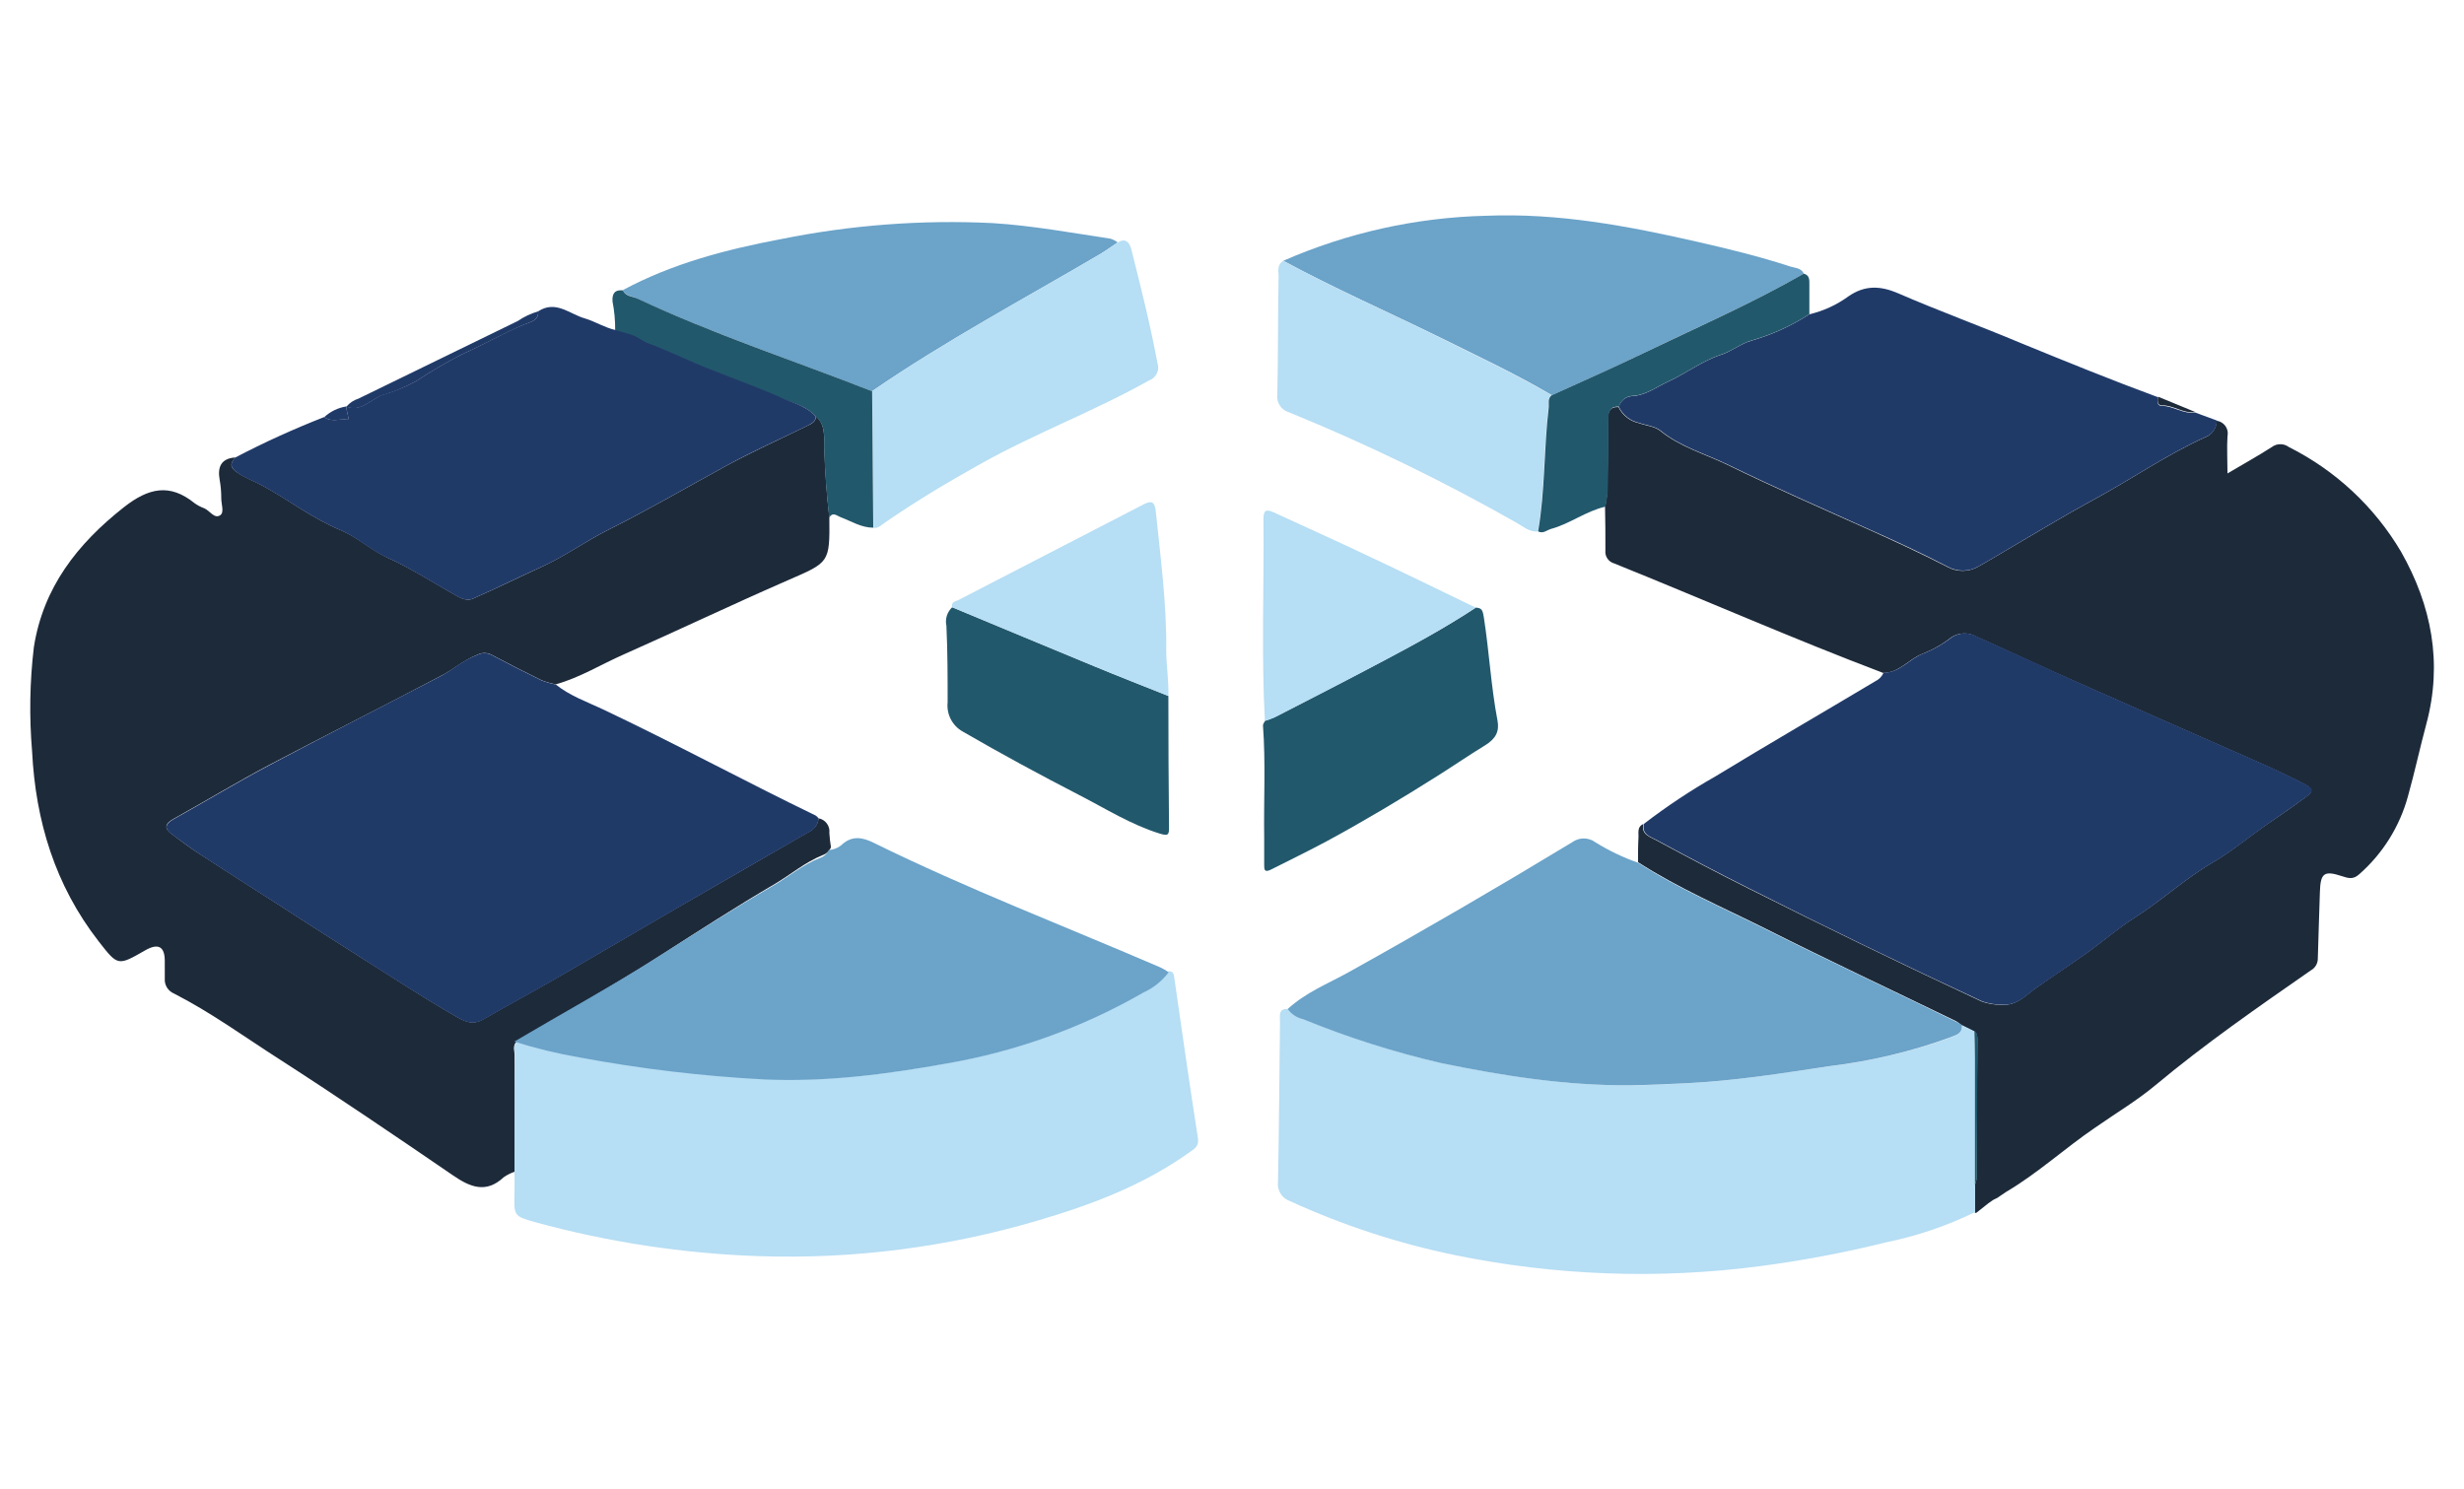
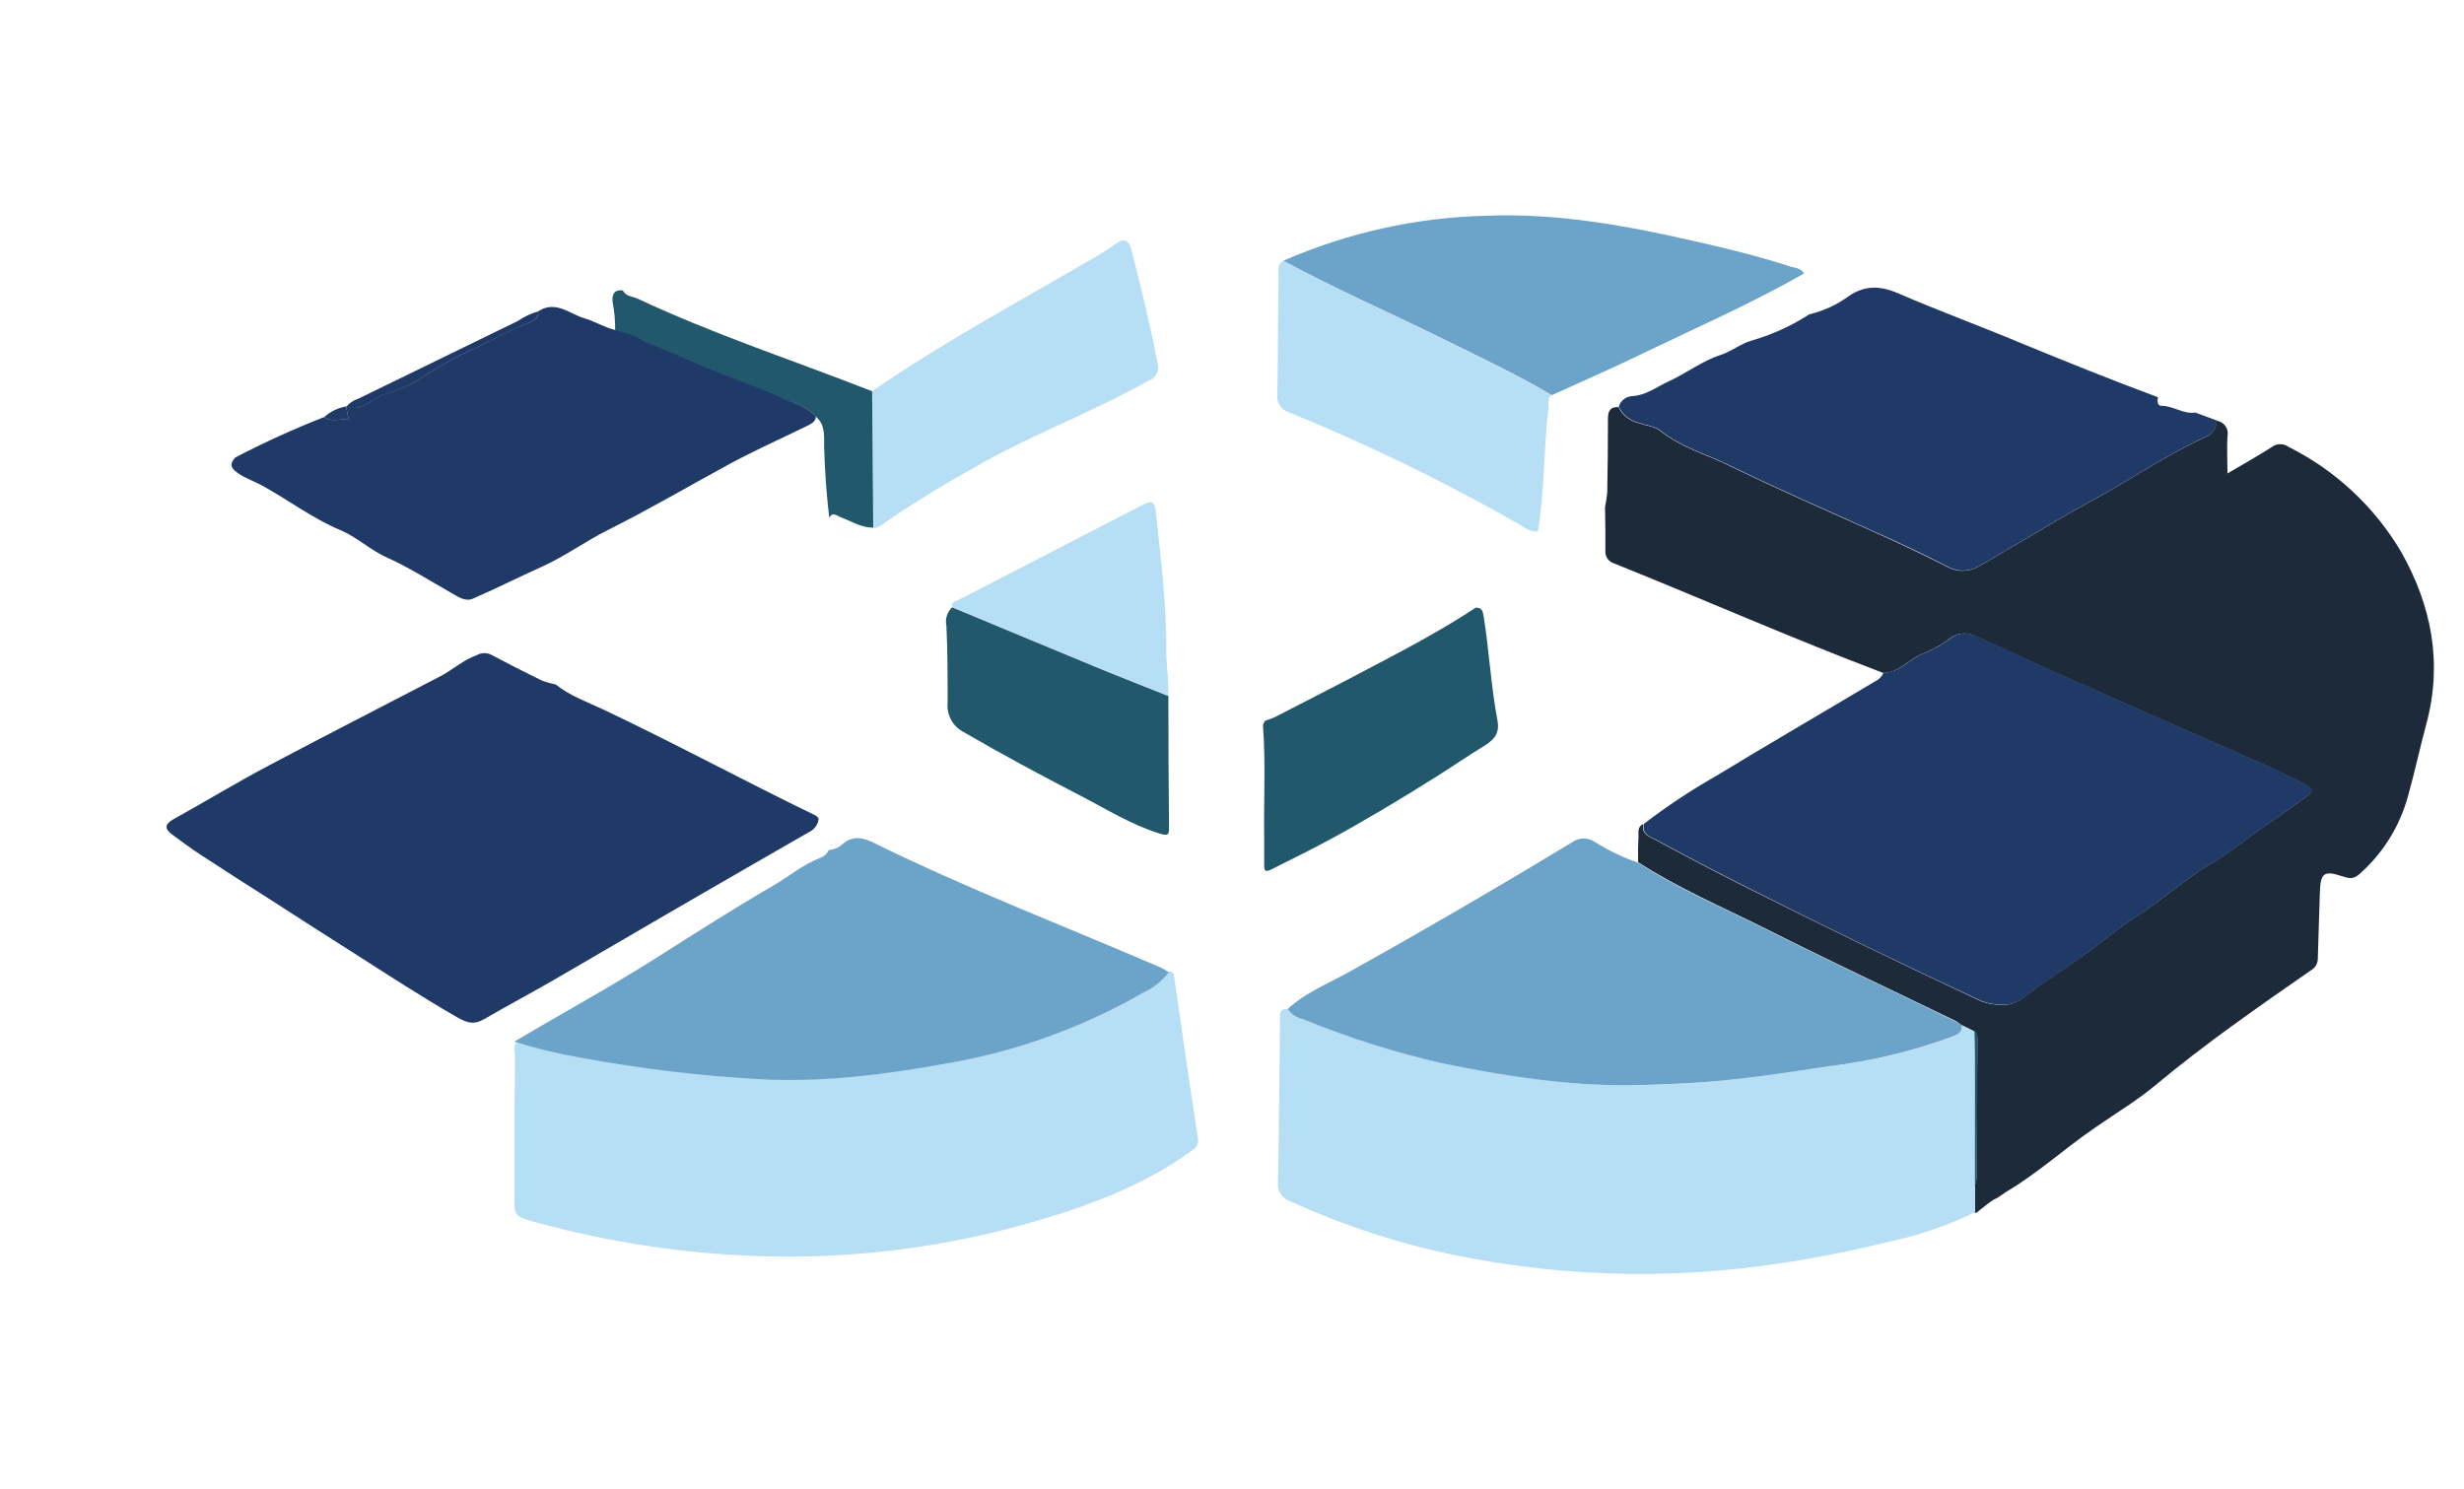
<svg xmlns="http://www.w3.org/2000/svg" id="Capa_1" data-name="Capa 1" viewBox="0 0 606.65 366.73">
  <defs>
    <style>
      .cls-1 {
        fill: #1d2a3a;
      }

      .cls-2 {
        fill: #6ba3c9;
      }

      .cls-3 {
        fill: #b6def4;
      }

      .cls-4 {
        fill: #22586c;
      }

      .cls-5 {
        fill: #203a68;
      }
    </style>
  </defs>
  <path class="cls-1" d="M491.7,295c-.84.49-.42-.16-4.36,3.05-.63.51-.95.89-1.17.42v-6.61c.23-.49.39-1.02.47-1.56.07-11.41.14-22.83.19-34.25,0-.77,0-1.58-.77-2.07l-3.14-1.56c-.4-.35-.84-.67-1.3-.95-15.65-7.59-31.36-14.96-46.9-22.78-10.51-5.26-21.46-9.95-31.43-16.38,0-2.08,0-4.19.12-6.27,0-1.16-.28-2.52,1.21-3.15-.65,2.66,1.75,3.21,3.15,4.01,7.48,4.06,15.05,8.04,22.67,11.86,19.01,9.55,38.14,18.83,57.43,27.84,1.54.56,3.19.84,4.84.82,3.85.3,5.97-2.33,8.64-4.2,4.2-2.96,8.52-5.78,12.69-8.76,3.84-2.77,7.45-5.92,11.41-8.43,6.69-4.22,12.46-9.65,19.27-13.63,4.49-2.59,8.52-5.96,12.76-8.95,3.5-2.44,7.01-4.78,10.32-7.27,1.28-.93,2.1-1.75-.21-2.96-3.35-1.75-6.73-3.36-10.16-4.89-14.98-6.62-29.98-13.18-44.94-19.83-8.76-3.85-17.29-7.88-25.98-11.76-1.89-1.07-4.22-1-6.06.18-2.17,1.72-4.59,3.08-7.17,4.1-3.36,1.31-5.71,4.7-9.65,4.68-22.3-8.45-44.12-18.06-66.21-26.96-1.42-.39-2.33-1.77-2.16-3.22,0-3.5,0-7.11-.09-10.65.25-1.16.42-2.33.54-3.5.11-6.08.19-12.16.18-18.22,0-1.87.51-3.01,2.59-2.91.98,2.03,2.84,3.49,5.05,3.96,1.75.63,3.92.79,5.26,1.91,4.92,3.99,10.97,5.66,16.5,8.34,11.51,5.61,23.25,10.76,34.94,16.01,6.47,2.91,12.9,5.89,19.27,9.16,2.3,1.26,5.08,1.26,7.38,0,2.89-1.58,5.69-3.33,8.55-4.99,6.59-3.84,13.11-7.83,19.82-11.46,9.32-5.03,18.05-11.14,27.72-15.51,1.68-.65,2.79-2.26,2.75-4.06,1.73.21,2.96,1.79,2.75,3.5,0,.11-.04.21-.05.32-.18,2.87,0,5.78,0,9.16,3.85-2.28,7.46-4.28,10.92-6.5,1.24-.93,2.94-.93,4.19,0,11.49,5.76,21.1,14.72,27.63,25.79,7.5,13.23,10.27,27.35,6.22,42.4-1.59,5.9-2.87,11.9-4.52,17.78-2.03,7.46-6.22,14.17-12.05,19.27-1.51,1.35-2.73.91-4.24.42-4.4-1.44-5.26-.72-5.4,3.94-.14,5.45-.39,10.9-.51,16.33.02,1.24-.67,2.38-1.75,2.96-13,9.04-26.02,18.06-38.2,28.23-4.64,3.87-9.92,7.01-14.93,10.51-7.43,5.06-14.02,11.16-21.83,15.77" />
-   <path class="cls-1" d="M126.68,288.54c-.95.33-1.84.77-2.66,1.35-4.36,4.06-8.25,2.45-12.49-.46-14.14-9.67-28.26-19.27-42.68-28.56-8.6-5.5-16.89-11.56-26.02-16.22-1.45-.61-2.37-2.08-2.26-3.66v-4.35c0-3.59-1.62-4.46-4.85-2.61-6.73,3.87-6.69,3.85-11.44-2.24-10.71-13.77-15.52-29.63-16.38-46.78-.72-8.55-.58-17.15.44-25.67,2.3-14.65,10.67-25.39,22.15-34.43,6.08-4.77,11.28-5.96,17.42-1,.72.53,1.51.93,2.35,1.24,1.37.56,2.49,2.66,3.92,1.75,1.1-.68.3-2.7.3-4.12,0-1.56-.12-3.12-.4-4.64-.58-3.21.4-5.26,3.89-5.5-1.35,1.52-1.47,2.44.61,3.82s4.08,2.01,6.06,3.12c6.43,3.5,12.26,8.06,19.17,10.93,4.22,1.75,7.6,4.99,11.65,6.83,5.47,2.47,10.51,5.68,15.61,8.6,1.75.95,3.5,2.3,5.41,1.45,5.73-2.49,11.3-5.26,17-7.87s10.76-6.31,16.35-9.09c9.86-4.92,19.4-10.51,29.05-15.77,6.47-3.5,13.25-6.55,19.89-9.81,1-.49,2.05-.95,2.16-2.3,2.31,2,1.93,4.82,2,7.36.18,5.87.58,11.72,1.26,17.52.12,11.21,0,11-10.18,15.44-13.54,5.9-26.88,12.26-40.4,18.26-5.59,2.45-10.83,5.73-16.77,7.38-1.19-.23-2.37-.56-3.5-1-4.13-2.01-8.22-4.1-12.26-6.25-1.12-.61-2.49-.61-3.61,0-3.38,1.3-5.97,3.73-9.08,5.26-14.05,7.39-28.19,14.54-42.21,21.9-7.92,4.2-15.61,8.87-23.44,13.21-2.24,1.24-2.35,2.38-.33,3.84,2.33,1.75,4.63,3.5,7.01,4.98,5.99,3.92,12.05,7.76,18.08,11.62,6.5,4.19,12.97,8.39,19.52,12.51,8.52,5.38,16.91,10.93,25.67,15.94,2.54,1.44,4.13,1.75,6.52.35,5.76-3.35,11.65-6.48,17.42-9.81,9.51-5.48,18.96-11.07,28.45-16.57,11.34-6.57,22.69-13.11,34.04-19.64,1.35-.6,2.28-1.87,2.42-3.35,1.7.32,2.87,1.91,2.65,3.63.07,1.17.21,2.35.4,3.5-.4.95-1.17,1.66-2.16,1.98-4.24,1.75-7.69,4.68-11.58,7.01-9.48,5.55-18.73,11.53-28.03,17.52-11.56,7.46-23.6,14.1-35.39,21.2-1.4.98-.7,2.42-.72,3.63.05,9.57.05,19.06.02,28.58h0Z" />
  <path class="cls-5" d="M463.76,165.65c3.94,0,6.29-3.36,9.65-4.68,2.58-1,4.99-2.38,7.17-4.08,1.84-1.17,4.17-1.24,6.06-.18,8.76,3.87,17.29,7.9,25.98,11.76,14.96,6.66,29.96,13.21,44.94,19.83,3.5,1.52,6.82,3.17,10.16,4.89,2.31,1.19,1.49,2.03.21,2.96-3.38,2.49-6.87,4.84-10.32,7.27-4.24,3-8.27,6.36-12.76,8.95-6.87,3.98-12.63,9.41-19.27,13.63-3.96,2.51-7.57,5.66-11.41,8.43-4.17,3.01-8.48,5.83-12.69,8.76-2.66,1.87-4.78,4.5-8.64,4.2-1.65,0-3.29-.26-4.84-.82-19.31-8.97-38.46-18.26-57.43-27.84-7.62-3.82-15.19-7.8-22.67-11.86-1.47-.81-3.8-1.35-3.15-4.01,5.61-4.31,11.51-8.23,17.66-11.72,13.02-7.94,26.28-15.61,39.33-23.41.89-.42,1.61-1.17,2-2.08h0Z" />
  <path class="cls-3" d="M483.01,252.43l3.14,1.56c0,2.23.14,4.43.14,6.64v37.84c-6.97,3.4-14.33,5.9-21.94,7.45-10.23,2.54-20.6,4.5-31.06,5.87-25.05,3.28-50.48,2.33-75.22-2.75-13.93-2.89-27.51-7.34-40.44-13.26-2.01-.68-3.28-2.7-2.98-4.82.26-13.12.33-26.28.49-39.39,0-1.47-.46-3.35,2.1-3.1.93,1.28,2.3,2.17,3.84,2.51,10.99,4.5,22.34,8.11,33.9,10.79,15.37,3.17,30.78,5.59,46.54,5.47,4.66,0,9.32-.3,14.02-.51,11.79-.58,23.39-2.49,35.04-4.19,10.27-1.23,20.36-3.63,30.07-7.2,1.23-.56,2.58-1,2.37-2.91h0Z" />
  <path class="cls-5" d="M201.56,201.57c-.14,1.47-1.07,2.75-2.42,3.35-11.35,6.52-22.71,13.07-34.04,19.64-9.5,5.5-18.94,11.09-28.45,16.57-5.76,3.33-11.65,6.47-17.42,9.81-2.38,1.38-3.98,1.09-6.52-.35-8.76-5.01-17.15-10.51-25.67-15.94-6.55-4.12-13.02-8.32-19.52-12.51-6.03-3.85-12.09-7.69-18.08-11.62-2.42-1.56-4.71-3.31-7.01-4.98-2.01-1.45-1.91-2.59.33-3.84,7.83-4.35,15.52-9.01,23.44-13.21,14.02-7.43,28.03-14.58,42.17-21.94,3.1-1.61,5.69-4.05,9.08-5.26,1.12-.61,2.49-.61,3.61,0,4.05,2.16,8.13,4.24,12.26,6.25,1.14.44,2.31.77,3.5,1,3.5,2.82,7.66,4.26,11.58,6.11,17.68,8.36,34.87,17.68,52.46,26.19.26.19.51.42.68.7h0Z" />
  <path class="cls-3" d="M126.68,288.54c0-9.51,0-19.01.12-28.52,0-1.21-.68-2.65.7-3.63,5.27,1.66,10.64,2.96,16.08,3.87,14.86,2.82,29.89,4.63,44.99,5.43,15.07.72,29.96-1.23,44.75-3.92,17.03-2.93,33.39-8.88,48.32-17.59,2.44-1.14,4.54-2.86,6.13-5.01,1.05,0,1.19.6,1.33,1.49,1.89,13.19,3.78,26.4,5.83,39.58.3,1.94-.7,2.54-1.89,3.38-11.41,8.18-24.27,13.05-37.56,16.94-22.23,6.57-45.38,9.53-68.56,8.76-18.69-.63-37.25-3.45-55.3-8.41-5.13-1.45-5.08-1.59-4.94-7.01.04-1.8,0-3.57,0-5.36h-.02Z" />
  <path class="cls-2" d="M483.01,252.43c.21,1.91-1.14,2.35-2.56,2.91-9.71,3.57-19.8,5.97-30.07,7.2-11.63,1.75-23.23,3.61-35.04,4.19-4.64.21-9.3.46-14.02.51-15.77.12-31.17-2.3-46.54-5.47-11.56-2.68-22.92-6.29-33.9-10.79-1.54-.33-2.91-1.23-3.84-2.51,4.38-4.06,9.9-6.24,15.02-9.08,18.54-10.32,36.86-20.99,55-31.98,1.7-1.26,4.03-1.26,5.73,0,3.31,2.05,6.83,3.75,10.51,5.03,9.97,6.43,20.87,11.09,31.43,16.38,15.54,7.78,31.26,15.16,46.9,22.78.47.23.95.51,1.37.82h0Z" />
  <path class="cls-5" d="M545.79,103.54c.04,1.8-1.07,3.42-2.75,4.06-9.67,4.36-18.4,10.51-27.72,15.51-6.71,3.63-13.23,7.62-19.82,11.46-2.86,1.66-5.66,3.42-8.55,4.99-2.3,1.26-5.08,1.26-7.38,0-6.29-3.28-12.72-6.25-19.27-9.16-11.69-5.26-23.43-10.41-34.94-16.01-5.54-2.68-11.58-4.35-16.5-8.34-1.37-1.12-3.5-1.28-5.26-1.91-2.21-.47-4.06-1.93-5.05-3.96.4-1.44,1.65-2.47,3.12-2.63,3.5-.12,6.15-2.26,9.11-3.61,4.38-2.01,8.36-5.1,12.88-6.55,2.72-.88,4.77-2.7,7.53-3.5,5.05-1.45,9.85-3.63,14.24-6.48,3.47-.82,6.75-2.31,9.64-4.42,4.08-2.84,7.94-2.63,12.26-.77,9.97,4.33,20.18,8.04,30.22,12.26,11.21,4.59,22.41,9.15,33.76,13.33-.21.93-.19,2.16.86,2.12,2.93,0,5.36,2.1,8.32,1.66l5.27,1.94h0Z" />
  <path class="cls-2" d="M287.74,239.41c-1.61,2.14-3.73,3.85-6.17,4.96-15.02,8.66-31.47,14.59-48.55,17.52-14.88,2.68-29.79,4.61-44.99,3.91-15.19-.81-30.31-2.61-45.26-5.4-5.47-.95-10.86-2.24-16.15-3.91,11.84-7.01,23.97-13.61,35.6-21.02,9.29-5.9,18.57-11.83,28.03-17.31,3.91-2.26,7.39-5.26,11.65-6.9.96-.32,1.75-1.03,2.17-1.96,1.24-.07,2.42-.56,3.33-1.42,2.49-2.19,5.06-1.65,7.66-.37,23.04,11.35,47.06,20.55,70.63,30.71.72.35,1.4.74,2.05,1.19h0Z" />
  <path class="cls-2" d="M315.95,64.22c15.79-6.92,32.76-10.69,49.99-11.09,17.71-.72,34.9,2.51,52.02,6.43,7.67,1.75,15.31,3.61,22.78,6.06,1.19.39,2.72.33,3.38,1.75-13.05,7.45-26.82,13.47-40.3,19.97-7.2,3.5-14.51,6.66-21.76,9.97-8.9-5.26-18.24-9.62-27.47-14.19-12.88-6.33-26.04-12.09-38.63-18.9Z" />
-   <path class="cls-2" d="M153.34,71.44c12.26-6.59,25.51-10.02,39.04-12.58,17.12-3.45,34.59-4.78,52.02-3.92,9.76.61,19.38,2.38,29.03,3.84.63.21,1.23.51,1.75.91-1.49.98-2.91,2.05-4.43,2.94-18.78,11.04-38.04,21.32-56.07,33.71-19.27-7.55-38.97-14.02-57.71-22.78-1.23-.67-2.91-.56-3.63-2.12h0Z" />
  <path class="cls-3" d="M214.72,96.34c17.98-12.39,37.23-22.67,56.07-33.71,1.52-.89,2.94-1.96,4.43-2.94s2.79-.46,3.33,1.75c2.33,9.25,4.66,18.5,6.4,27.88.65,1.75-.26,3.7-2.01,4.35h-.02c-13.37,7.52-27.75,12.9-41.14,20.36-8.15,4.54-16.15,9.29-23.81,14.59-.89.61-1.75,1.52-2.91,1.4-.12-11.28-.23-22.51-.33-33.67h0Z" />
  <path class="cls-3" d="M315.95,64.22c12.6,6.87,25.76,12.58,38.55,18.92,9.23,4.57,18.57,8.97,27.47,14.19-1.09.82-.61,2.03-.74,3.07-1.21,10.13-.89,20.39-2.61,30.47-2.05.18-3.5-1.17-5.13-2.08-18.08-10.28-36.81-19.38-56.07-27.24-1.94-.53-3.21-2.42-2.94-4.42.21-9.46.14-18.92.3-28.4.16-1.49-.65-3.36,1.17-4.5h0Z" />
  <path class="cls-4" d="M363.33,149.63c1.75,0,1.75,1.1,2.01,2.45,1.31,8.41,1.75,16.94,3.35,25.34.49,2.61-.33,4.45-3.08,6.13-3.94,2.4-7.78,5.05-11.72,7.53-8.87,5.61-17.87,10.99-27.12,16-4.56,2.45-9.2,4.7-13.77,7.01-1.75.89-1.75,0-1.75-1.14v-6.66c-.14-9.22.39-18.45-.3-27.65,0-.39.33-.77.53-1.17.84-.25,1.66-.56,2.45-.91,8.66-4.45,17.31-8.88,25.91-13.44,7.95-4.17,15.93-8.5,23.5-13.49h0Z" />
  <path class="cls-4" d="M287.66,171.38c0,10.79.05,21.57.16,32.34,0,1.75-.12,2.21-2.24,1.56-7.11-2.19-13.39-6.17-19.87-9.5-9.67-4.99-19.27-10.18-28.7-15.65-2.56-1.44-4.01-4.26-3.7-7.18,0-6.22,0-12.56-.3-18.85-.37-1.66.18-3.4,1.42-4.57,11.69,4.85,23.36,9.74,35.04,14.56,6.04,2.51,12.18,4.87,18.19,7.29Z" />
-   <path class="cls-3" d="M363.33,149.63c-7.57,4.99-15.54,9.32-23.55,13.56-8.6,4.56-17.26,8.99-25.91,13.44-.79.35-1.61.67-2.45.91-.89-16.57-.18-33.17-.35-49.74,0-2.12.63-2.52,2.52-1.63,7.57,3.5,15.19,6.89,22.78,10.51,8.99,4.2,17.96,8.6,26.96,12.95Z" />
  <path class="cls-3" d="M287.66,171.38c-6.06-2.42-12.14-4.78-18.19-7.29-11.69-4.82-23.36-9.71-35.04-14.56-.32-1.26.75-1.45,1.49-1.75l45.55-23.53c1.94-1,2.84-.89,3.1,1.75,1.16,11.39,2.7,22.78,2.56,34.24.02,3.66.65,7.38.53,11.14h0Z" />
  <path class="cls-4" d="M214.72,96.34c.11,11.2.19,22.41.28,33.6-2.96,0-5.4-1.59-8.04-2.59-.91-.33-1.94-1.42-2.8.14-.68-5.85-1.09-11.7-1.26-17.52,0-2.54.32-5.36-2-7.36-2.52-2.87-6.33-3.5-9.55-4.92-7.69-3.33-15.77-5.94-23.3-9.43-2.33-1.09-4.84-1.79-7.39-2.08-.28,0-.74,0-.84-.19-2.59-3.12-5.68-2.91-8.36-4.61.02-2.4-.19-4.78-.65-7.13-.14-1.86.47-2.96,2.54-2.75.72,1.56,2.4,1.45,3.66,2.05,18.75,8.81,38.46,15.24,57.71,22.79Z" />
-   <path class="cls-4" d="M378.69,130.87c1.75-10.07,1.4-20.34,2.61-30.47.12-1.03-.35-2.24.74-3.07,7.25-3.31,14.56-6.5,21.76-9.97,13.51-6.5,27.28-12.53,40.3-19.97,1.45.37,1.38,1.54,1.38,2.65v7.32c-4.4,2.86-9.2,5.03-14.24,6.48-2.77.81-4.82,2.63-7.53,3.5-4.52,1.45-8.5,4.54-12.88,6.55-2.96,1.35-5.64,3.5-9.11,3.61-1.47.16-2.72,1.19-3.12,2.63-2.08-.11-2.59,1.03-2.59,2.91,0,6.06,0,12.14-.18,18.22-.12,1.17-.3,2.35-.54,3.5-4.8,1.07-8.76,4.24-13.47,5.5-1.03.33-1.93,1.23-3.12.6Z" />
  <path class="cls-5" d="M132.51,76.68c.14,2.31-2.01,2.63-3.29,3.17-5.26,2.19-10.21,5.08-15.44,7.39-3.92,2.01-7.74,4.24-11.42,6.69-2.61,1.4-5.34,2.54-8.18,3.38-2.93,1.02-5.26,4.26-8.9,2.84.79-.95,1.82-1.63,3-2l39.19-19.1c1.54-1.05,3.24-1.86,5.05-2.38Z" />
  <path class="cls-5" d="M85.26,100.09c0,1.16.93,3.36.26,3.26-1.89-.28-3.96.7-5.68-.65,1.51-1.38,3.4-2.3,5.41-2.61h0Z" />
-   <path class="cls-1" d="M540.52,101.47c-2.96.44-5.4-1.75-8.32-1.66-1.05,0-1.07-1.19-.86-2.12l9.18,3.78Z" />
  <path class="cls-4" d="M486.25,291.8v-31.24c0-2.21-.09-4.42-.14-6.64.79.49.77,1.3.77,2.07-.07,11.42-.14,22.85-.19,34.25-.09.54-.23,1.05-.44,1.56h0Z" />
  <path class="cls-5" d="M200.89,102.57c-.11,1.35-1.16,1.75-2.16,2.3-6.64,3.26-13.42,6.24-19.89,9.81-9.65,5.26-19.27,10.88-29.05,15.77-5.59,2.79-10.64,6.52-16.35,9.09s-11.27,5.38-17,7.87c-1.93.84-3.73-.51-5.41-1.45-5.17-2.93-10.14-6.13-15.61-8.6-4.05-1.75-7.43-5.06-11.65-6.83-6.83-2.87-12.74-7.39-19.17-10.93-1.98-1.1-4.12-1.75-6.06-3.12s-1.96-2.3-.61-3.82c7.11-3.73,14.42-7.04,21.9-9.97,1.75,1.35,3.78.37,5.68.65.67.11-.26-2.1-.26-3.26h0c3.7,1.42,5.97-1.75,8.9-2.84,2.84-.82,5.59-1.94,8.2-3.33,3.68-2.45,7.5-4.68,11.42-6.69,5.26-2.31,10.16-5.26,15.44-7.39,1.28-.54,3.5-.86,3.29-3.17,4.36-2.84,7.8.72,11.51,1.75,2.52.75,4.82,2.24,7.43,2.84,4.54,1.38,4.03.88,7.25,2.87.3.18.6.32.93.42,2.68.95,6.03,2.51,8.41,3.5,7.62,3.5,15.61,6.1,23.3,9.43,3.22,1.61,7.03,2.23,9.55,5.12h0Z" />
</svg>